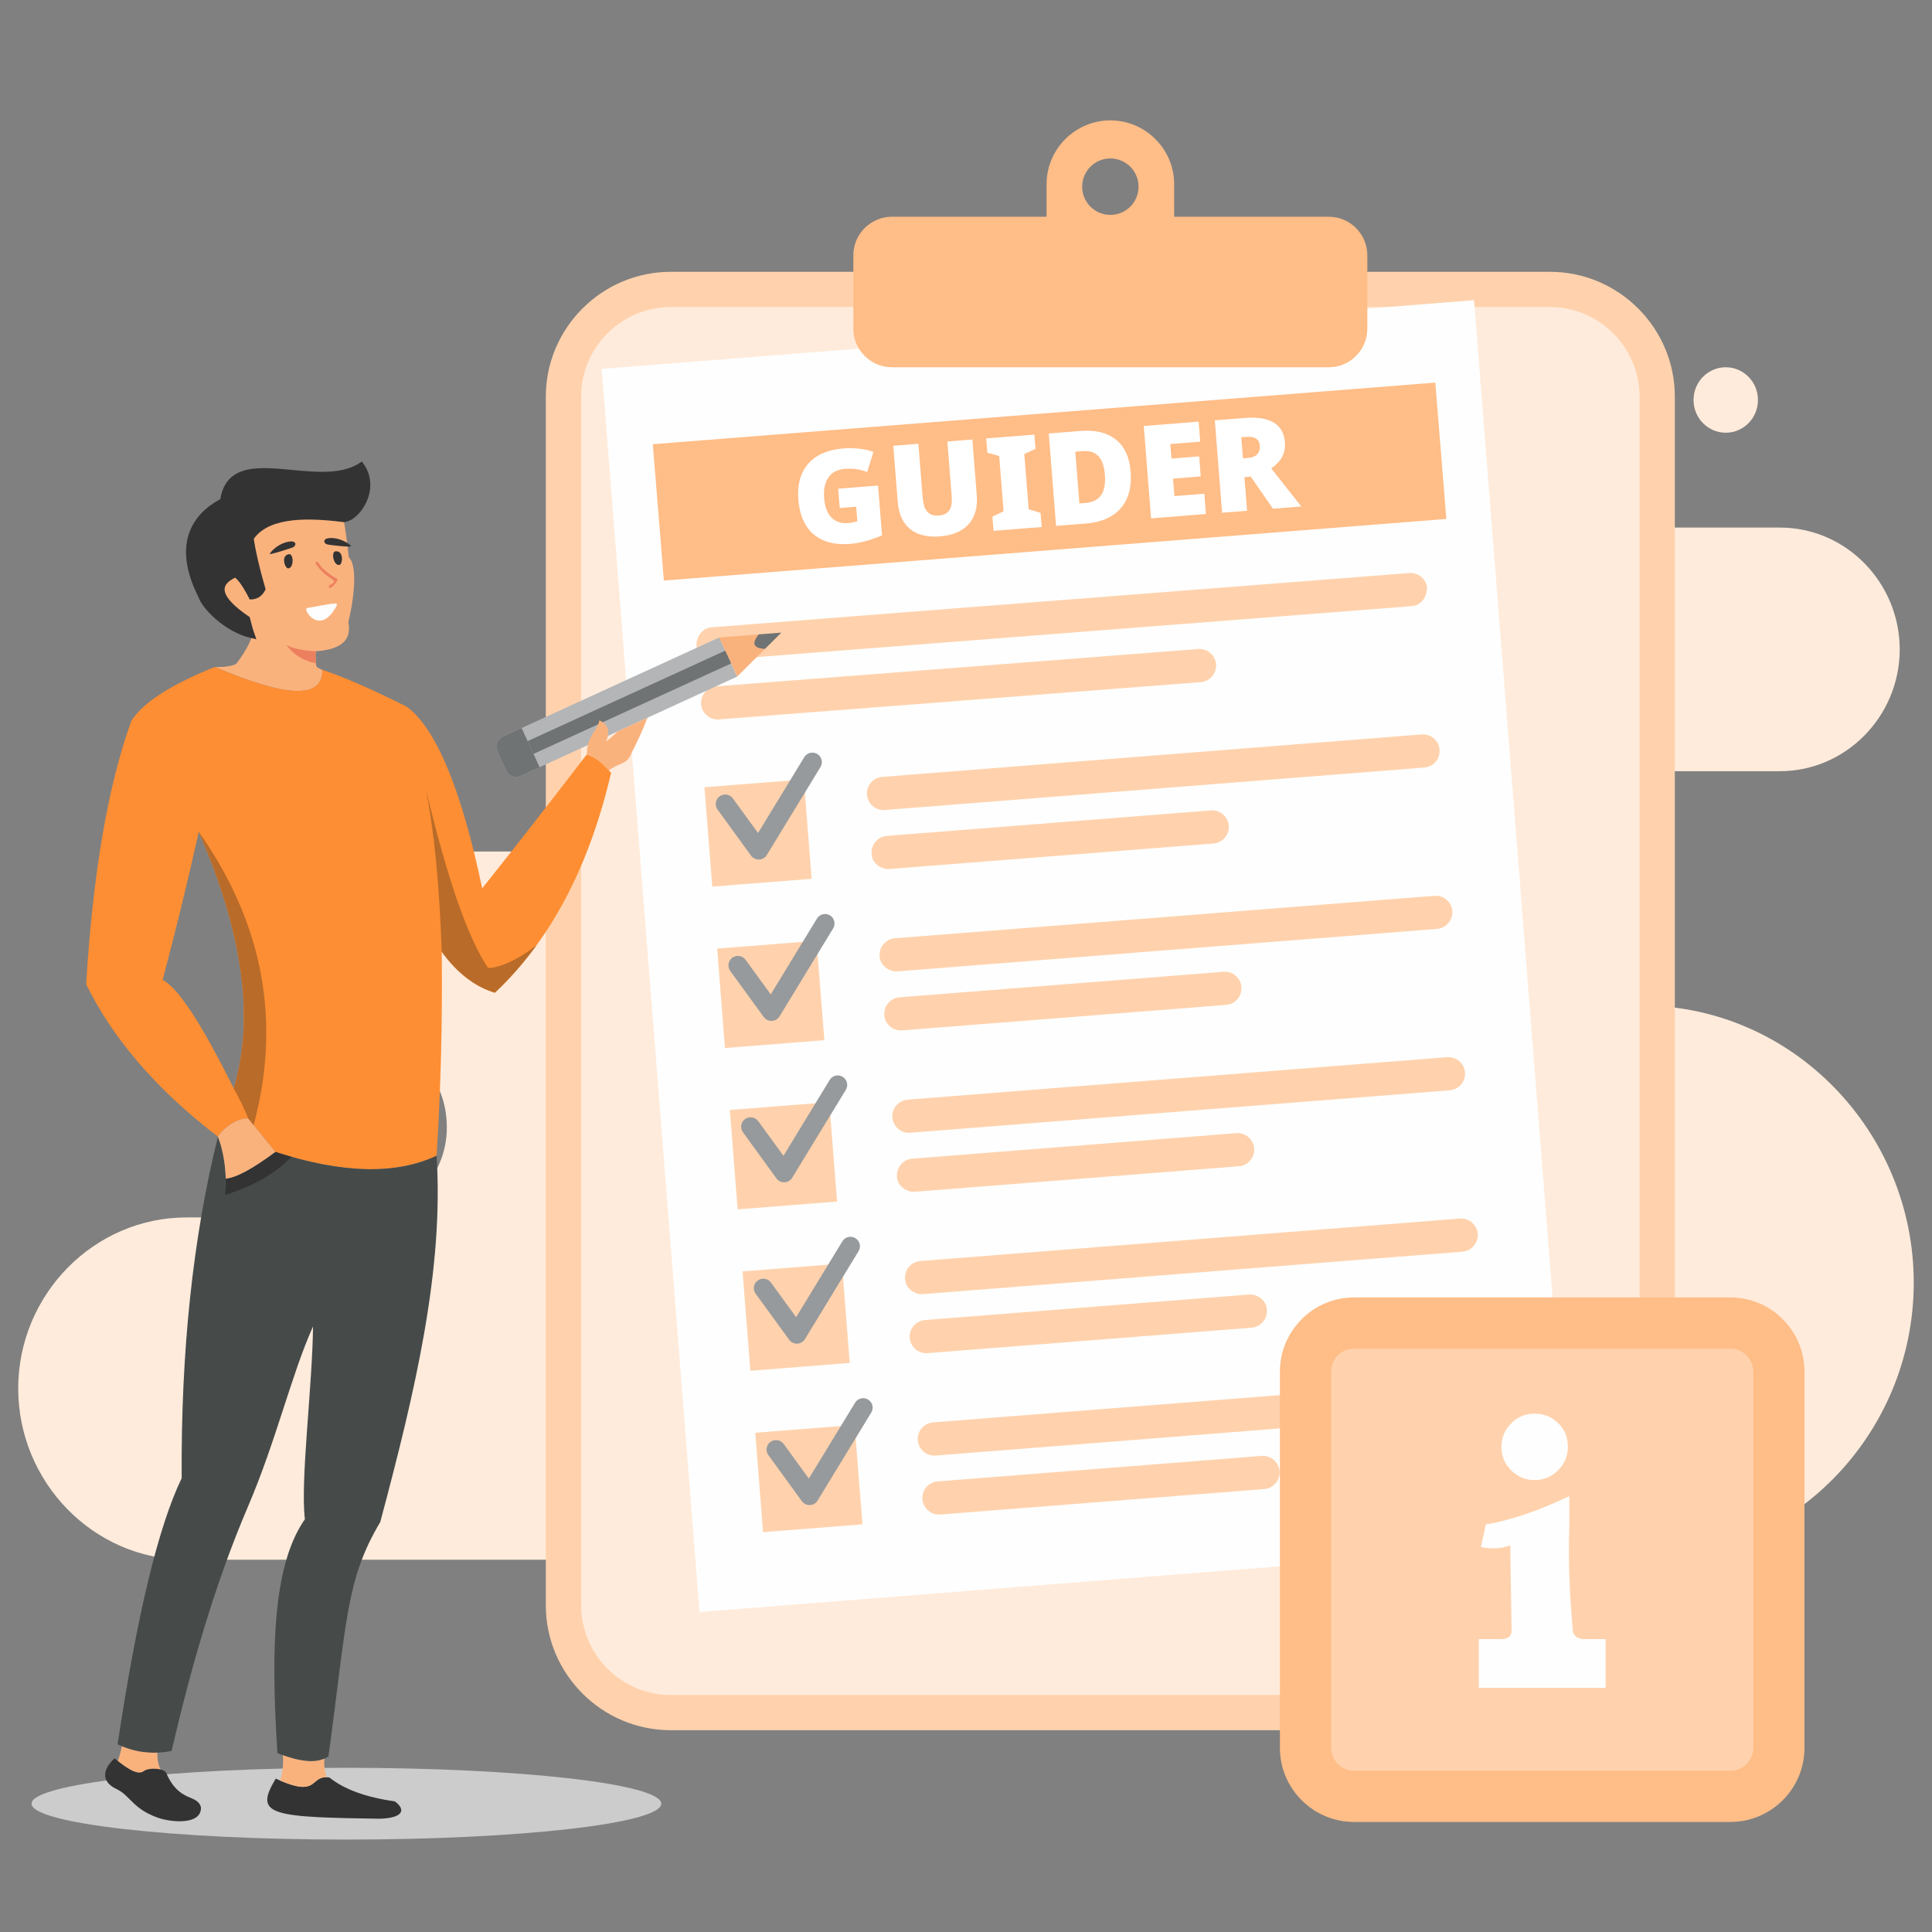
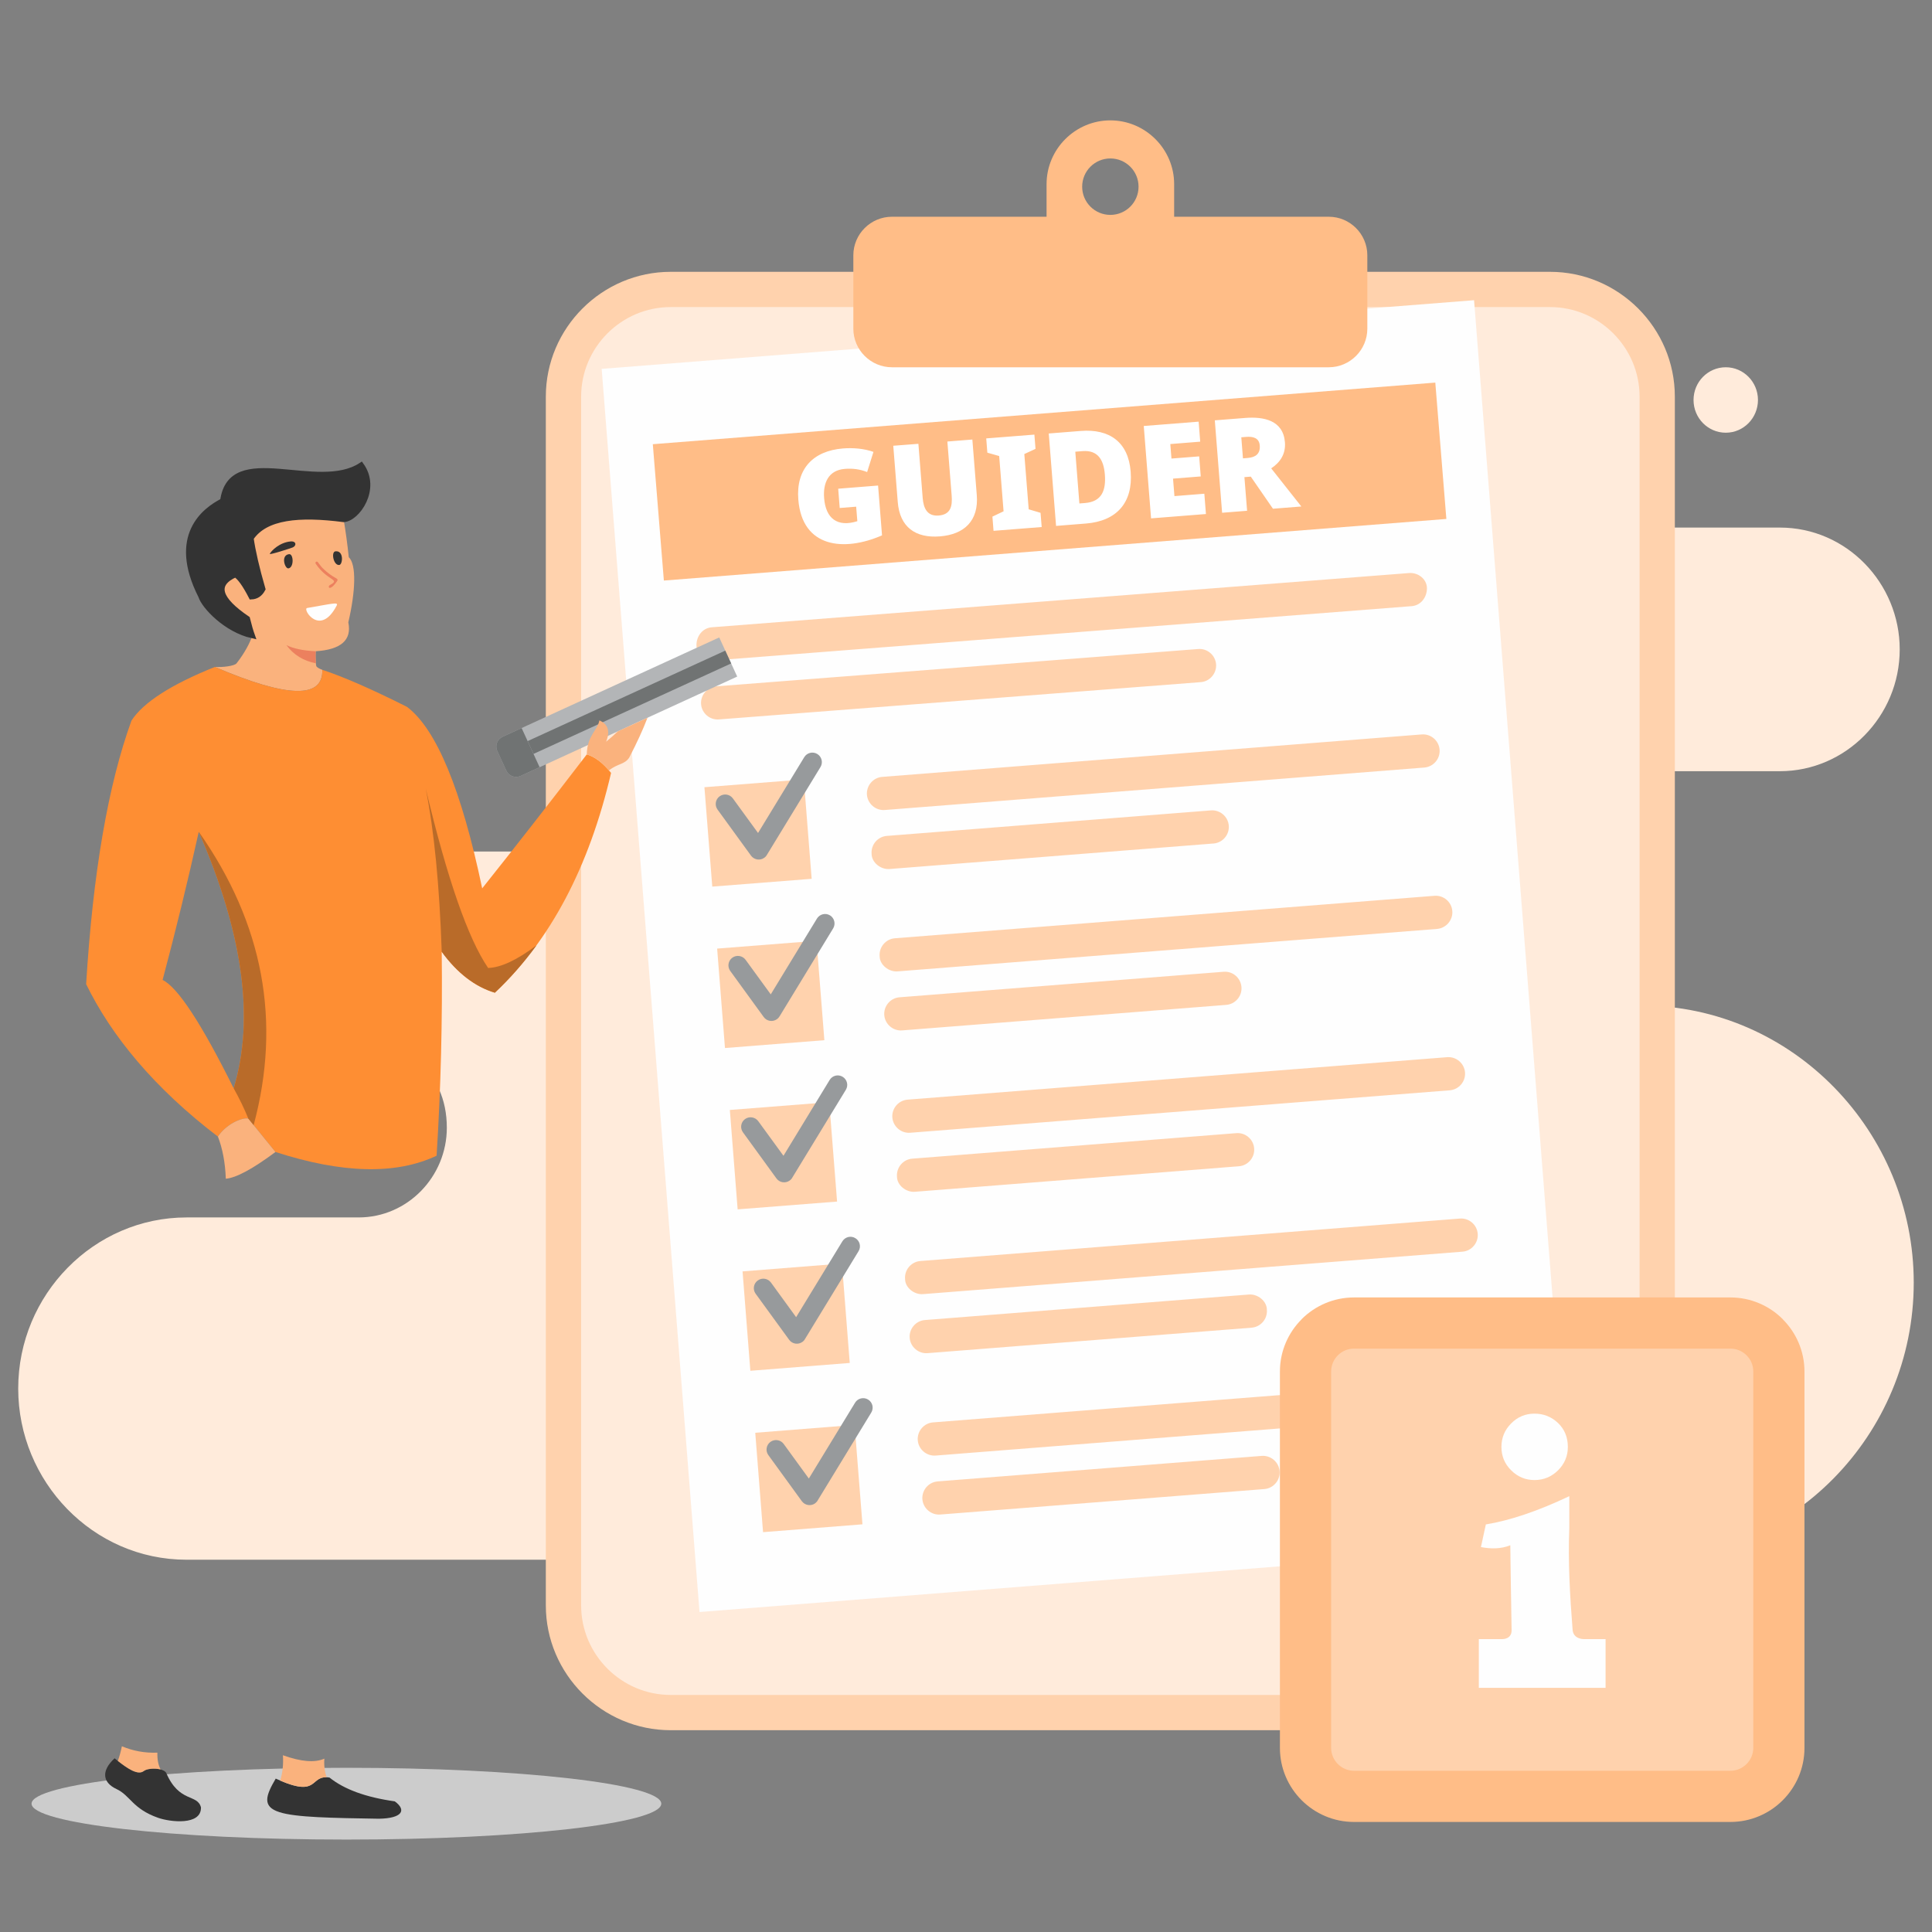
<svg xmlns="http://www.w3.org/2000/svg" xml:space="preserve" width="175px" height="175px" version="1.1" style="shape-rendering:geometricPrecision; text-rendering:geometricPrecision; image-rendering:optimizeQuality; fill-rule:evenodd; clip-rule:evenodd" viewBox="0 0 39675 39675">
  <rect x="0" y="0" width="39675" height="39675" fill="#808080" stroke="none" />
  <defs>
    <style type="text/css">
   
    .str0 {stroke:#333333;stroke-width:108;stroke-miterlimit:10}
    .fil0 {fill:none}
    .fil3 {fill:#FEFEFE}
    .fil8 {fill:#FAB27D}
    .fil12 {fill:#EC805E}
    .fil7 {fill:#333333}
    .fil10 {fill:#464B4A}
    .fil14 {fill:#707373}
    .fil5 {fill:#979A9C}
    .fil13 {fill:#B3B5B7}
    .fil11 {fill:#B96B29}
    .fil6 {fill:#CCCCCC}
    .fil9 {fill:#FE8E33}
    .fil4 {fill:#FFBD87}
    .fil2 {fill:#FFD2AD}
    .fil1 {fill:#FFEBDB}
    .fil18 {fill:#FEFEFE;fill-rule:nonzero}
    .fil17 {fill:#FFBD87;fill-rule:nonzero}
    .fil16 {fill:#FFD2AD;fill-rule:nonzero}
    .fil15 {fill:white;fill-rule:nonzero}
   
  </style>
  </defs>
  <g id="Layer_x0020_1">
    <g id="_2597597517728">
      <rect class="fil0" width="39675" height="39675" />
      <path class="fil1" d="M7364 25001l-3533 0c-1901,0 -3457,1582 -3457,3514 0,1909 1532,3515 3457,3515l29872 0c3078,0 5597,-2561 5597,-5691 0,-3090 -2480,-5690 -5597,-5690 -1318,0 -2367,-1099 -2367,-2406 0,-1307 1049,-2406 2367,-2406l2848 0c1354,0 2461,-1126 2461,-2502 0,-1358 -1091,-2501 -2461,-2501l-3602 0c-527,0 -958,-438 -958,-974 0,-529 425,-974 958,-974l635 0c364,0 661,-302 661,-672 0,-365 -293,-672 -661,-672l-2380 0c0,0 -909,0 -1786,0 -878,0 -976,1054 -3192,1054 -3426,0 -1713,0 -5140,0 -474,0 -862,394 -862,877 0,476 382,877 862,877l829 0c687,0 1250,572 1250,1271 0,690 -554,1270 -1250,1270l-2494 0c-3367,0 -3843,895 -4432,2674 -590,1779 -3653,1922 -3653,1922l-4188 0c-1036,0 -1883,862 -1883,1915 0,1040 835,1916 1883,1916 1116,0 2028,651 2028,1841 0,1000 -803,1842 -1812,1842zm28076 -16115c-366,0 -662,-301 -662,-672 0,-371 296,-672 662,-672 365,0 661,301 661,672 0,367 -292,672 -661,672z" />
      <path class="fil2" d="M13773 5582l18058 0c1410,0 2563,1153 2563,2563l0 24823c0,1410 -1153,2563 -2563,2563l-18058 0c-1410,0 -2564,-1153 -2564,-2563l0 -24823c0,-1410 1154,-2563 2564,-2563z" />
      <path class="fil1" d="M13773 6306l18058 0c1011,0 1839,828 1839,1839l0 24823c0,1011 -828,1839 -1839,1839l-18058 0c-1012,0 -1839,-828 -1839,-1839l0 -24823c0,-1011 827,-1839 1839,-1839z" />
      <polygon class="fil3" points="12356,7575 30271,6165 32281,31693 14365,33104 " />
      <polygon class="fil4" points="13406,9122 29475,7857 29702,10657 13633,11922 " />
      <path class="fil2" d="M14466 16166l2041 -160 161 2041 -2041 160 -161 -2041zm261 3314l2041 -160 161 2041 -2041 161 -161 -2042 0 0zm261 3314l2041 -160 161 2041 -2042 160 -160 -2041 0 0zm261 3315l2041 -161 160 2041 -2041 161 -160 -2041 0 0zm261 3314l2040 -161 161 2041 -2041 161 -160 -2041 0 0z" />
      <path class="fil2" d="M14711 14094c-187,15 -328,181 -314,367 15,187 180,328 367,313l9895 -766c187,-14 328,-181 314,-367 -15,-187 -180,-328 -367,-313l-9895 766zm3501 3072c-187,14 -328,180 -313,367 0,181 190,327 366,313l6655 -524c187,-14 329,-180 314,-367 -15,-186 -181,-328 -367,-313l-6655 524zm-95 -1212l11080 -872c187,-15 351,126 366,313 15,186 -126,352 -313,367l-11080 872c-186,15 -352,-127 -367,-313 -14,-187 127,-353 314,-367l0 0zm356 4526c-187,14 -328,179 -314,367 15,186 181,328 368,313l6654 -524c187,-14 328,-180 313,-366 -14,-188 -179,-329 -366,-314l-6655 524zm-95 -1212l11079 -872c188,-15 353,126 367,313 15,186 -127,352 -313,367l-11080 872c-177,14 -367,-132 -367,-313 -15,-187 127,-353 314,-367zm42 4893c0,182 190,327 367,313l6655 -524c186,-14 328,-180 313,-366 -14,-188 -179,-329 -366,-314l-6655 524c-187,14 -328,180 -314,367zm11298 -2451c186,-15 353,127 367,313 15,187 -126,352 -313,367l-11080 872c-187,15 -352,-127 -367,-313 -15,-187 126,-352 313,-367l11080 -872zm-10724 5398c-187,15 -328,180 -313,367 15,186 181,328 367,313l6655 -523c187,-15 328,-180 313,-367 0,-182 -190,-328 -367,-314l-6655 524zm-95 -1212l11080 -872c187,-15 352,126 367,313 15,187 -127,353 -313,367l-11080 872c-177,14 -367,-131 -367,-313 -15,-186 127,-352 313,-367zm356 4526c-187,15 -328,180 -313,367 15,186 181,328 367,313l6655 -523c187,-15 328,-180 313,-367 -14,-187 -181,-328 -367,-314l-6655 524zm10985 -2084c187,-15 352,126 367,313l0 1c15,186 -126,352 -314,366l-11079 873c-187,14 -353,-128 -367,-314 -15,-187 126,-352 313,-367l11080 -872zm-15624 -15456l14320 -1114c187,-15 367,125 367,313 0,183 -123,352 -314,367l-14320 1114c-181,14 -367,-123 -367,-313 0,-184 123,-352 314,-367z" />
      <path class="fil4" d="M22802 3254c-320,0 -579,259 -579,580 0,320 259,579 579,579 320,0 579,-259 579,-579 0,-321 -259,-580 -579,-580zm-4486 1197l3176 0 0 -669c0,-721 589,-1310 1310,-1310 720,0 1310,589 1310,1310l0 669 3176 0c435,0 791,356 791,791l0 1508c0,436 -356,792 -791,792l-8972 0c-435,0 -792,-356 -792,-792l0 -1508c0,-435 357,-791 792,-791z" />
      <path class="fil5" d="M14996 19939c-63,-87 -44,-209 43,-272 87,-63 209,-43 272,43l517 710 949 -1557c56,-92 176,-121 268,-65 91,56 120,176 64,268l-1096 1799c-14,24 -33,47 -57,64 -87,63 -209,44 -272,-43l-688 -947zm261 3314c-63,-87 -44,-209 43,-272 87,-63 209,-43 272,44l517 710 949 -1558c56,-92 176,-120 267,-64 92,56 121,175 65,267l-1097 1799c-13,25 -32,47 -56,64 -87,63 -209,44 -272,-43l-688 -947 0 0zm260 3314c-63,-87 -43,-209 44,-271 87,-64 209,-44 272,43l516 710 950 -1558c56,-91 175,-121 267,-64 92,56 121,175 65,267l-1097 1799c-13,25 -32,47 -56,64 -87,63 -209,44 -272,-43l-689 -947 0 0zm262 3315c-64,-87 -44,-209 43,-272 87,-63 209,-44 272,43l516 710 950 -1558c55,-91 176,-120 267,-64 92,56 121,175 65,267l-1097 1799c-13,25 -32,47 -56,65 -87,63 -209,43 -273,-44l-687 -946 0 0zm-1044 -13257c-63,-87 -44,-209 43,-272 88,-63 209,-44 272,43l517 710 949 -1557c56,-92 176,-121 268,-65 92,56 121,176 65,268l-1097 1799c-13,24 -32,47 -57,64 -87,63 -208,43 -272,-43l-688 -947 0 0z" />
      <path class="fil6" d="M7114 37777c3562,0 6466,-331 6466,-737 0,-406 -2904,-737 -6466,-737 -3561,0 -6466,331 -6466,737 0,406 2905,737 6466,737z" />
      <path class="fil7" d="M3247 37330c-528,-186 -570,-458 -855,-591 -286,-133 -319,-372 -39,-631 207,166 464,369 600,261 90,-72 398,-67 460,38 268,623 641,426 714,709 9,378 -637,300 -880,214z" />
      <path class="fil7" d="M7781 37349c-974,-16 -1703,-27 -2039,-134 -363,-114 -288,-336 -80,-690 919,423 674,-87 1104,-22 302,243 749,406 1341,489 251,184 149,349 -326,357z" />
      <path class="fil8" d="M4413 13696c156,11 402,-19 445,-74 165,-210 280,-430 323,-568 -33,-92 -66,-208 -101,-349 -600,-407 -682,-708 -247,-904 88,49 197,201 328,455 103,-4 182,-57 236,-159 -124,-429 -204,-777 -242,-1045 296,-440 987,-502 1902,-384 42,244 77,502 105,774 161,149 140,702 -9,1339 75,362 -149,560 -670,593 -8,129 4,286 12,304 13,27 60,54 124,77l0 0c17,598 -718,578 -2206,-59z" />
      <path class="fil7 str0" d="M7057 10668c-915,-118 -1606,-56 -1902,384 38,268 118,616 242,1045 -54,102 -133,155 -236,159 -131,-254 -240,-406 -328,-455 -435,196 -353,497 247,904 35,141 68,257 101,349 -540,-121 -991,-604 -1055,-812 -629,-1241 73,-1765 448,-1956 166,-1228 1950,-142 2844,-735 355,491 -84,1106 -361,1117z" />
      <path class="fil9" d="M4799 22350c433,-1423 194,-3180 -717,-5269 -229,1031 -477,2045 -743,3043 309,148 796,889 1460,2226zm7750 -6478c-453,1939 -1249,3443 -2387,4514 -410,-124 -774,-405 -1091,-841 17,1402 -18,2799 -105,4188 -831,394 -1934,368 -3309,-76l-558 -687c-143,-28 -468,130 -624,371 -1306,-996 -2187,-2067 -2706,-3131 140,-2287 451,-4091 931,-5412 243,-374 814,-741 1713,-1102 1489,637 2223,657 2206,59 437,144 1018,398 1741,762 604,459 1117,1701 1542,3726 690,-865 1406,-1782 2148,-2751 165,47 331,173 499,380l0 0z" />
-       <path class="fil10" d="M4637 24206c211,-17 551,-200 1020,-549 1375,444 2478,470 3309,76 147,2339 -427,4791 -1157,7523 -714,1200 -684,2043 -1064,4812 -212,151 -561,129 -1048,-66 -155,-2360 -48,-3923 564,-4804 -96,-791 155,-2736 167,-3958 -446,993 -752,2335 -1332,3690 -707,1650 -1199,3416 -1572,5027 -395,77 -764,31 -1109,-135 396,-2648 835,-4470 1316,-5467 -18,-2603 230,-4941 744,-7014 95,245 150,533 162,865z" />
      <path class="fil8" d="M5657 23657c-469,349 -809,532 -1020,549 -12,-332 -67,-620 -162,-865 156,-241 481,-399 624,-371l558 687z" />
      <path class="fil11" d="M9071 19545c-46,-1362 -155,-2479 -328,-3350 441,1850 868,3078 1281,3683 261,-8 592,-163 993,-464 -260,356 -544,680 -855,972 -410,-124 -774,-405 -1091,-841z" />
      <path class="fil11" d="M5099 22970c-80,-198 -180,-405 -300,-620 433,-1423 194,-3180 -717,-5269 1325,1884 1700,3891 1127,6024l-110 -135z" />
      <path class="fil12" d="M5881 13248c146,72 347,114 602,126 -6,86 -2,185 4,247 -256,-49 -458,-174 -606,-373z" />
      <path class="fil8" d="M3298 36337c-117,-31 -283,-17 -345,32 -122,96 -340,-56 -533,-207 33,-92 61,-192 83,-301 232,97 475,141 729,131 -4,138 18,253 66,345zm2456 229c50,-161 68,-335 56,-521 372,134 655,157 851,70 -10,138 6,265 47,382 -338,-11 -184,398 -954,69l0 0z" />
-       <path class="fil7" d="M4623 24538c15,-120 19,-231 14,-332 211,-17 551,-200 1020,-549 112,36 221,69 329,100 -330,343 -784,603 -1363,781z" />
      <path class="fil13" d="M15139 13894l-369 -804c-1982,909 -2467,1131 -4449,2040 -110,50 -160,183 -109,293l185 402c50,111 183,160 293,110 1982,-909 2467,-1132 4449,-2041z" />
-       <polygon class="fil8" points="14770,13090 15139,13894 16044,12992 " />
      <polygon class="fil14" points="10835,15219 10956,15482 15015,13624 14894,13361 " />
      <path class="fil14" d="M10712 14951l369 804 -391 180c-110,50 -243,1 -293,-110l-185 -402c-51,-110 -1,-243 109,-293l391 -179z" />
-       <path class="fil14" d="M15710 13325c-239,-12 -281,-111 -128,-297l462 -36 -334 333z" />
      <path class="fil8" d="M12050 15492c8,-389 216,-484 259,-698 179,78 225,224 138,437 82,-66 162,-137 242,-213 259,-119 462,-212 608,-279 -89,235 -213,506 -373,815 -95,150 -237,121 -418,267 -152,-176 -305,-286 -456,-329z" />
      <path class="fil7" d="M5922 11672c-72,9 -163,-270 14,-292 94,-12 105,277 -14,292z" />
      <path class="fil7" d="M6968 11602c72,-9 97,-302 -80,-280 -94,11 -40,295 80,280z" />
      <path class="fil7" d="M5968 11119c118,-10 126,87 43,123 -24,11 -488,163 -471,131 34,-66 205,-235 428,-254z" />
-       <path class="fil7" d="M6746 11052c-117,14 -107,111 -19,130 41,9 514,67 481,29 -55,-60 -247,-183 -462,-159z" />
      <path class="fil12" d="M6921 11936c-154,225 -207,112 -142,76 219,-120 -52,-78 -293,-431 -25,-37 17,-65 41,-37 17,20 71,97 91,116 242,240 352,203 303,276z" />
      <path class="fil3" d="M6914 12436c-341,655 -710,68 -608,50 517,-88 650,-130 608,-50z" />
      <path class="fil15" d="M17213 10036l819 -65 81 1023c-776,339 -1641,260 -1719,-736 -50,-626 302,-1000 920,-1049 202,-16 431,2 623,71l-130 414c-147,-59 -300,-78 -457,-65 -342,27 -451,293 -426,601 33,421 276,601 682,473l-24 -298 -338 27 -31 -396zm2846 133c41,519 -250,806 -757,846 -503,40 -826,-192 -866,-707l-92 -1154 516 -40 88 1113c17,208 90,378 328,360 248,-20 284,-192 267,-410l-88 -1110 513 -41 91 1143zm1333 654l-989 78 -23 -292 229 -109 -90 -1135 -243 -69 -23 -293 989 -78 23 293 -230 106 90 1135 243 72 24 292zm1827 -1139c51,636 -286,1017 -918,1067l-614 49 -150 -1898 656 -52c590,-47 978,227 1026,834zm-530 60c-23,-289 -135,-505 -458,-480l-149 12 84 1063 115 -9c353,-28 433,-269 408,-586zm2076 812l-1127 89 -150 -1897 1127 -89 32 411 -614 49 24 298 569 -45 32 412 -569 45 29 359 614 -49 33 417zm804 -1973c382,-30 782,46 818,500 18,233 -91,409 -282,535l619 783 -583 46 -455 -659 -131 10 55 691 -513 41 -150 -1898 622 -49zm23 389l-101 8 34 433 95 -8c162,-12 264,-84 250,-257 -12,-158 -143,-187 -278,-176z" />
      <path class="fil16" d="M36530 35895c0,547 -447,995 -994,995 -4221,0 -5868,0 -7731,0 -547,0 -995,-448 -995,-995l0 -7731c0,-547 448,-995 995,-995l7731 0c547,0 994,448 994,995l0 7731z" />
      <path class="fil17" d="M37056 35895c0,419 -171,799 -446,1074 -275,275 -656,446 -1074,446l-7731 0c-419,0 -799,-171 -1075,-446 -275,-275 -446,-655 -446,-1074l0 -7731c0,-417 171,-797 446,-1072l0 -2c276,-275 656,-446 1075,-446l7731 0c418,0 799,171 1074,446l0 2c275,275 446,655 446,1072l0 7731zm-1051 0l0 -7731c0,-258 -211,-469 -469,-469l-7731 0c-259,0 -469,211 -469,469l0 7731c0,257 212,469 469,469l7731 0c256,0 469,-212 469,-469z" />
      <path class="fil18" d="M31513 30394c186,0 347,-66 483,-200 134,-134 201,-294 201,-480 0,-198 -67,-362 -201,-491 -136,-129 -297,-193 -483,-193 -188,0 -348,67 -480,201 -134,134 -200,295 -200,483 0,188 66,348 200,480 134,134 294,200 480,200z" />
      <path class="fil18" d="M32972 33660l-451 0c0,0 -219,3 -227,-201 -54,-680 -95,-1395 -67,-2079l0 -655c-644,305 -1216,499 -1714,580l-101 465c201,39 411,41 603,-37 9,580 15,1161 27,1742 4,188 -184,185 -184,185l-489 0 0 1001c867,0 1734,0 2603,0l0 -1001z" />
    </g>
  </g>
</svg>